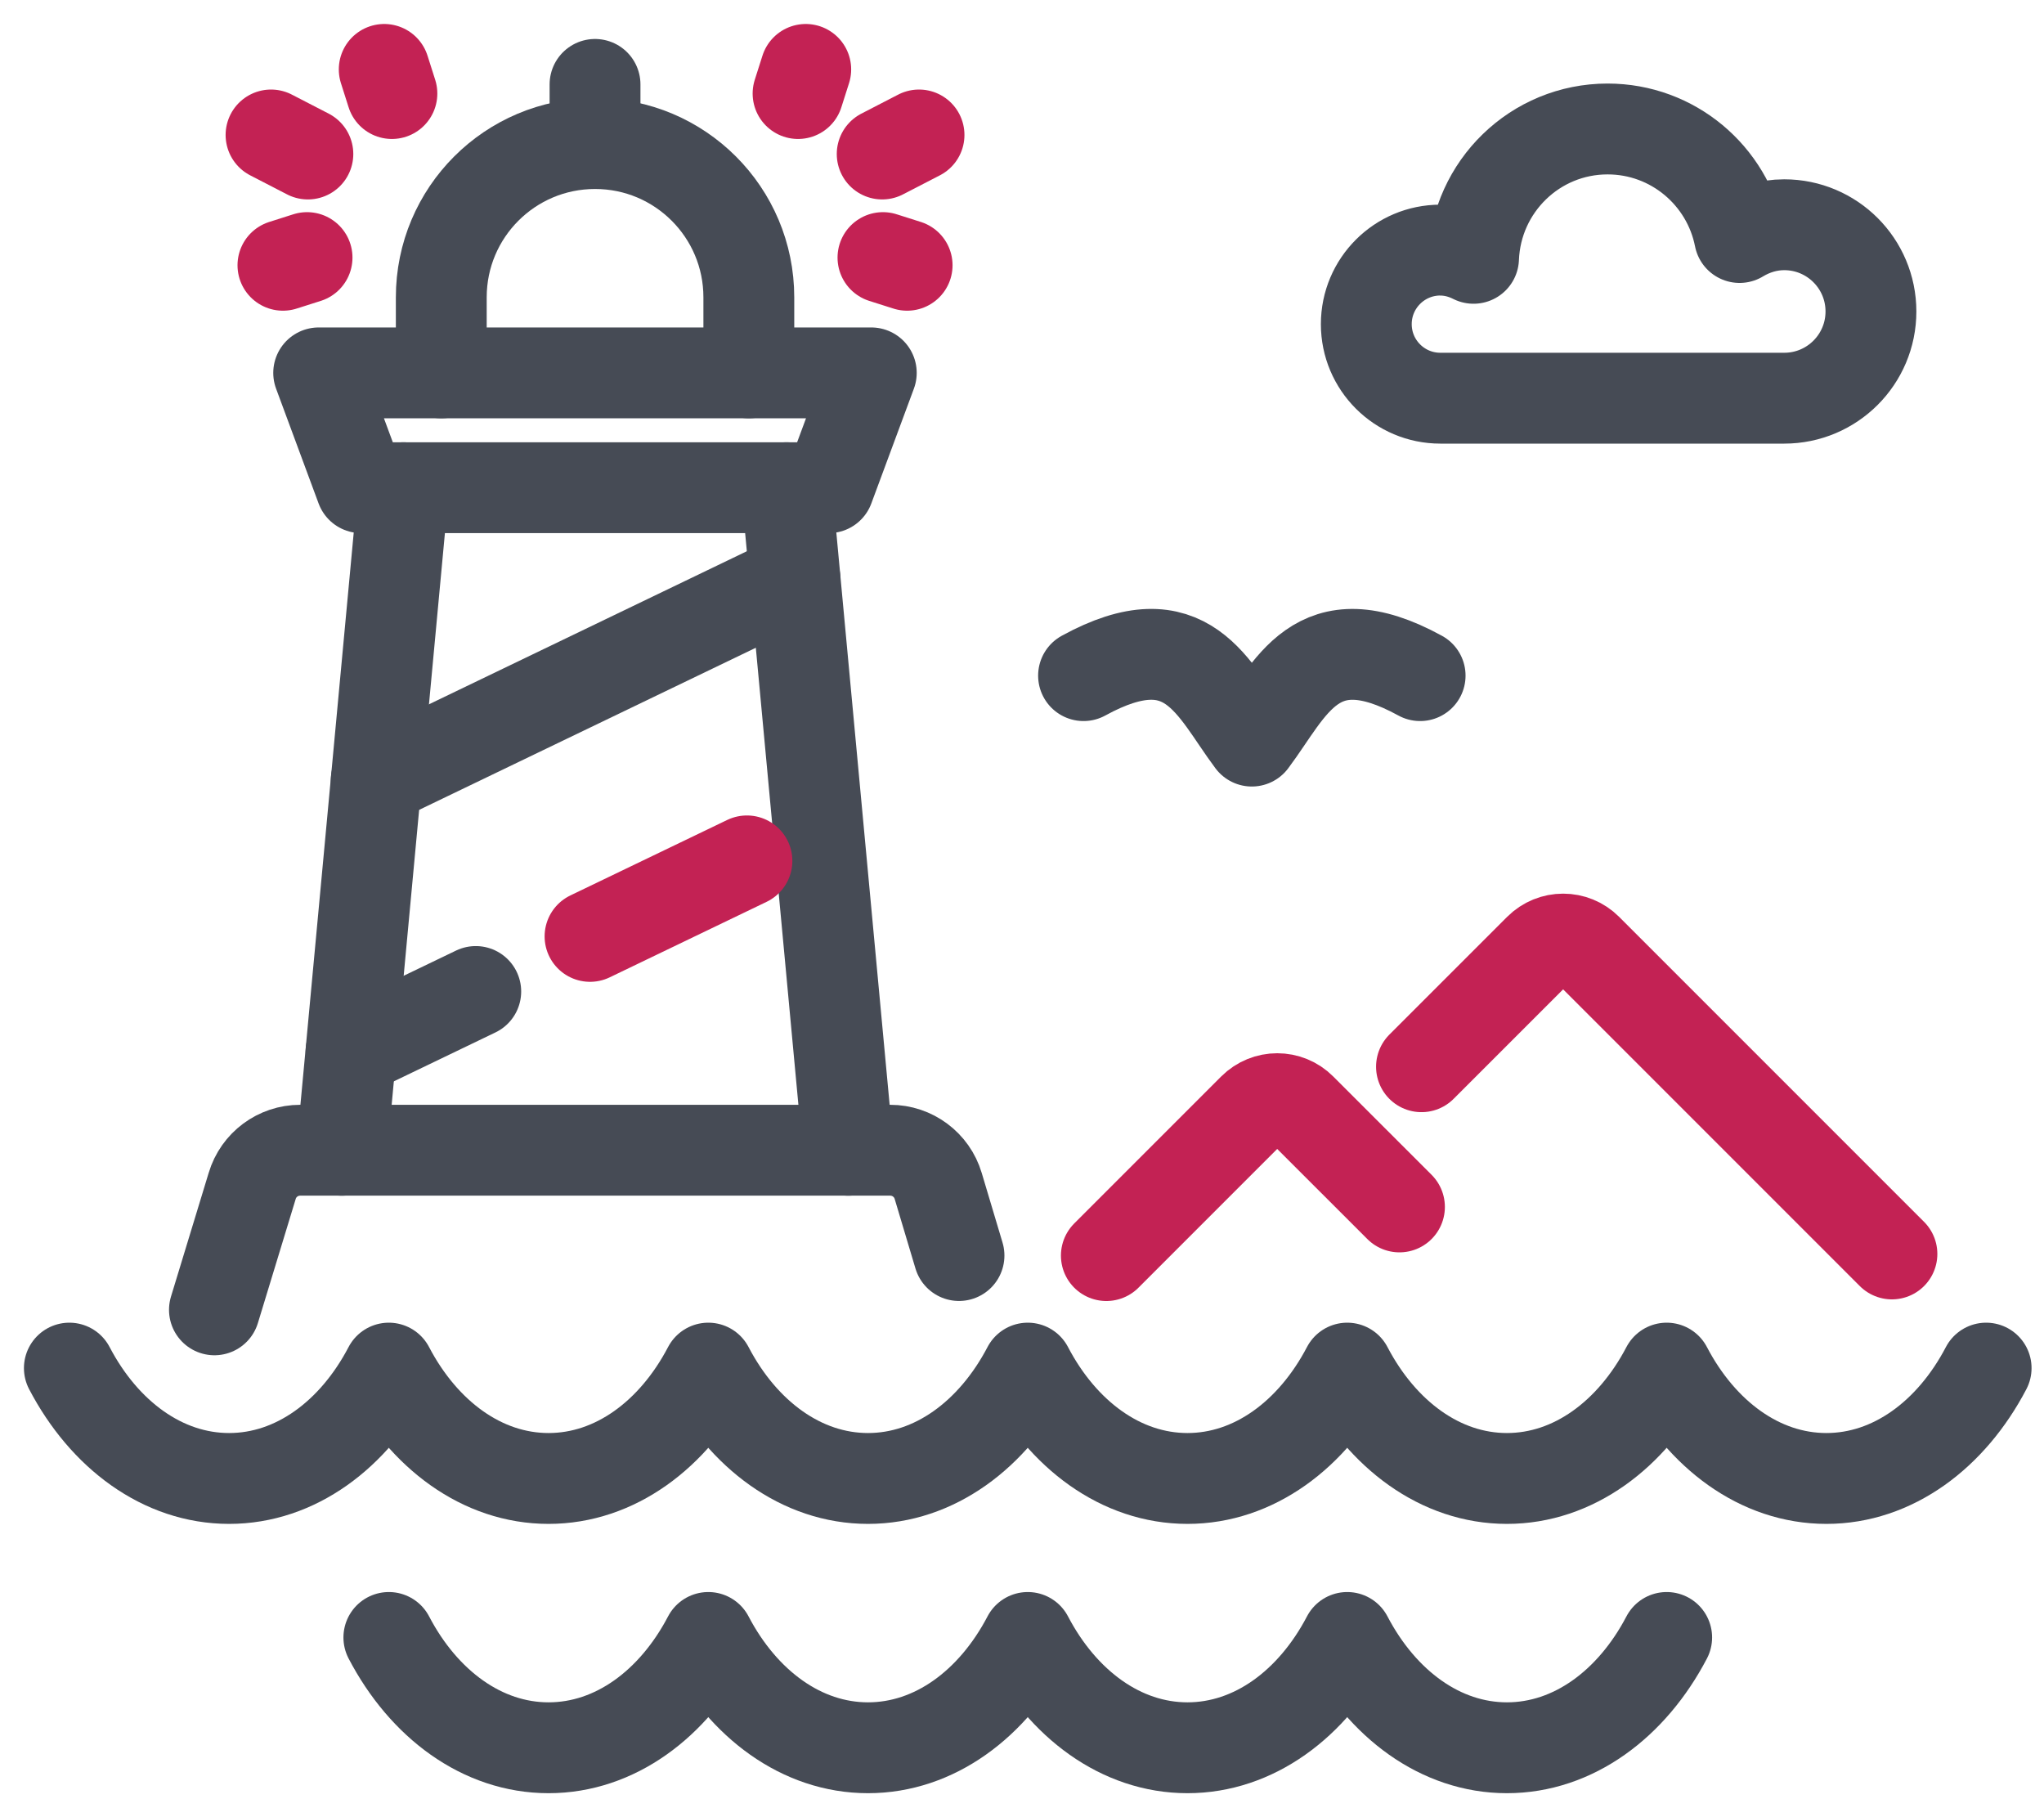
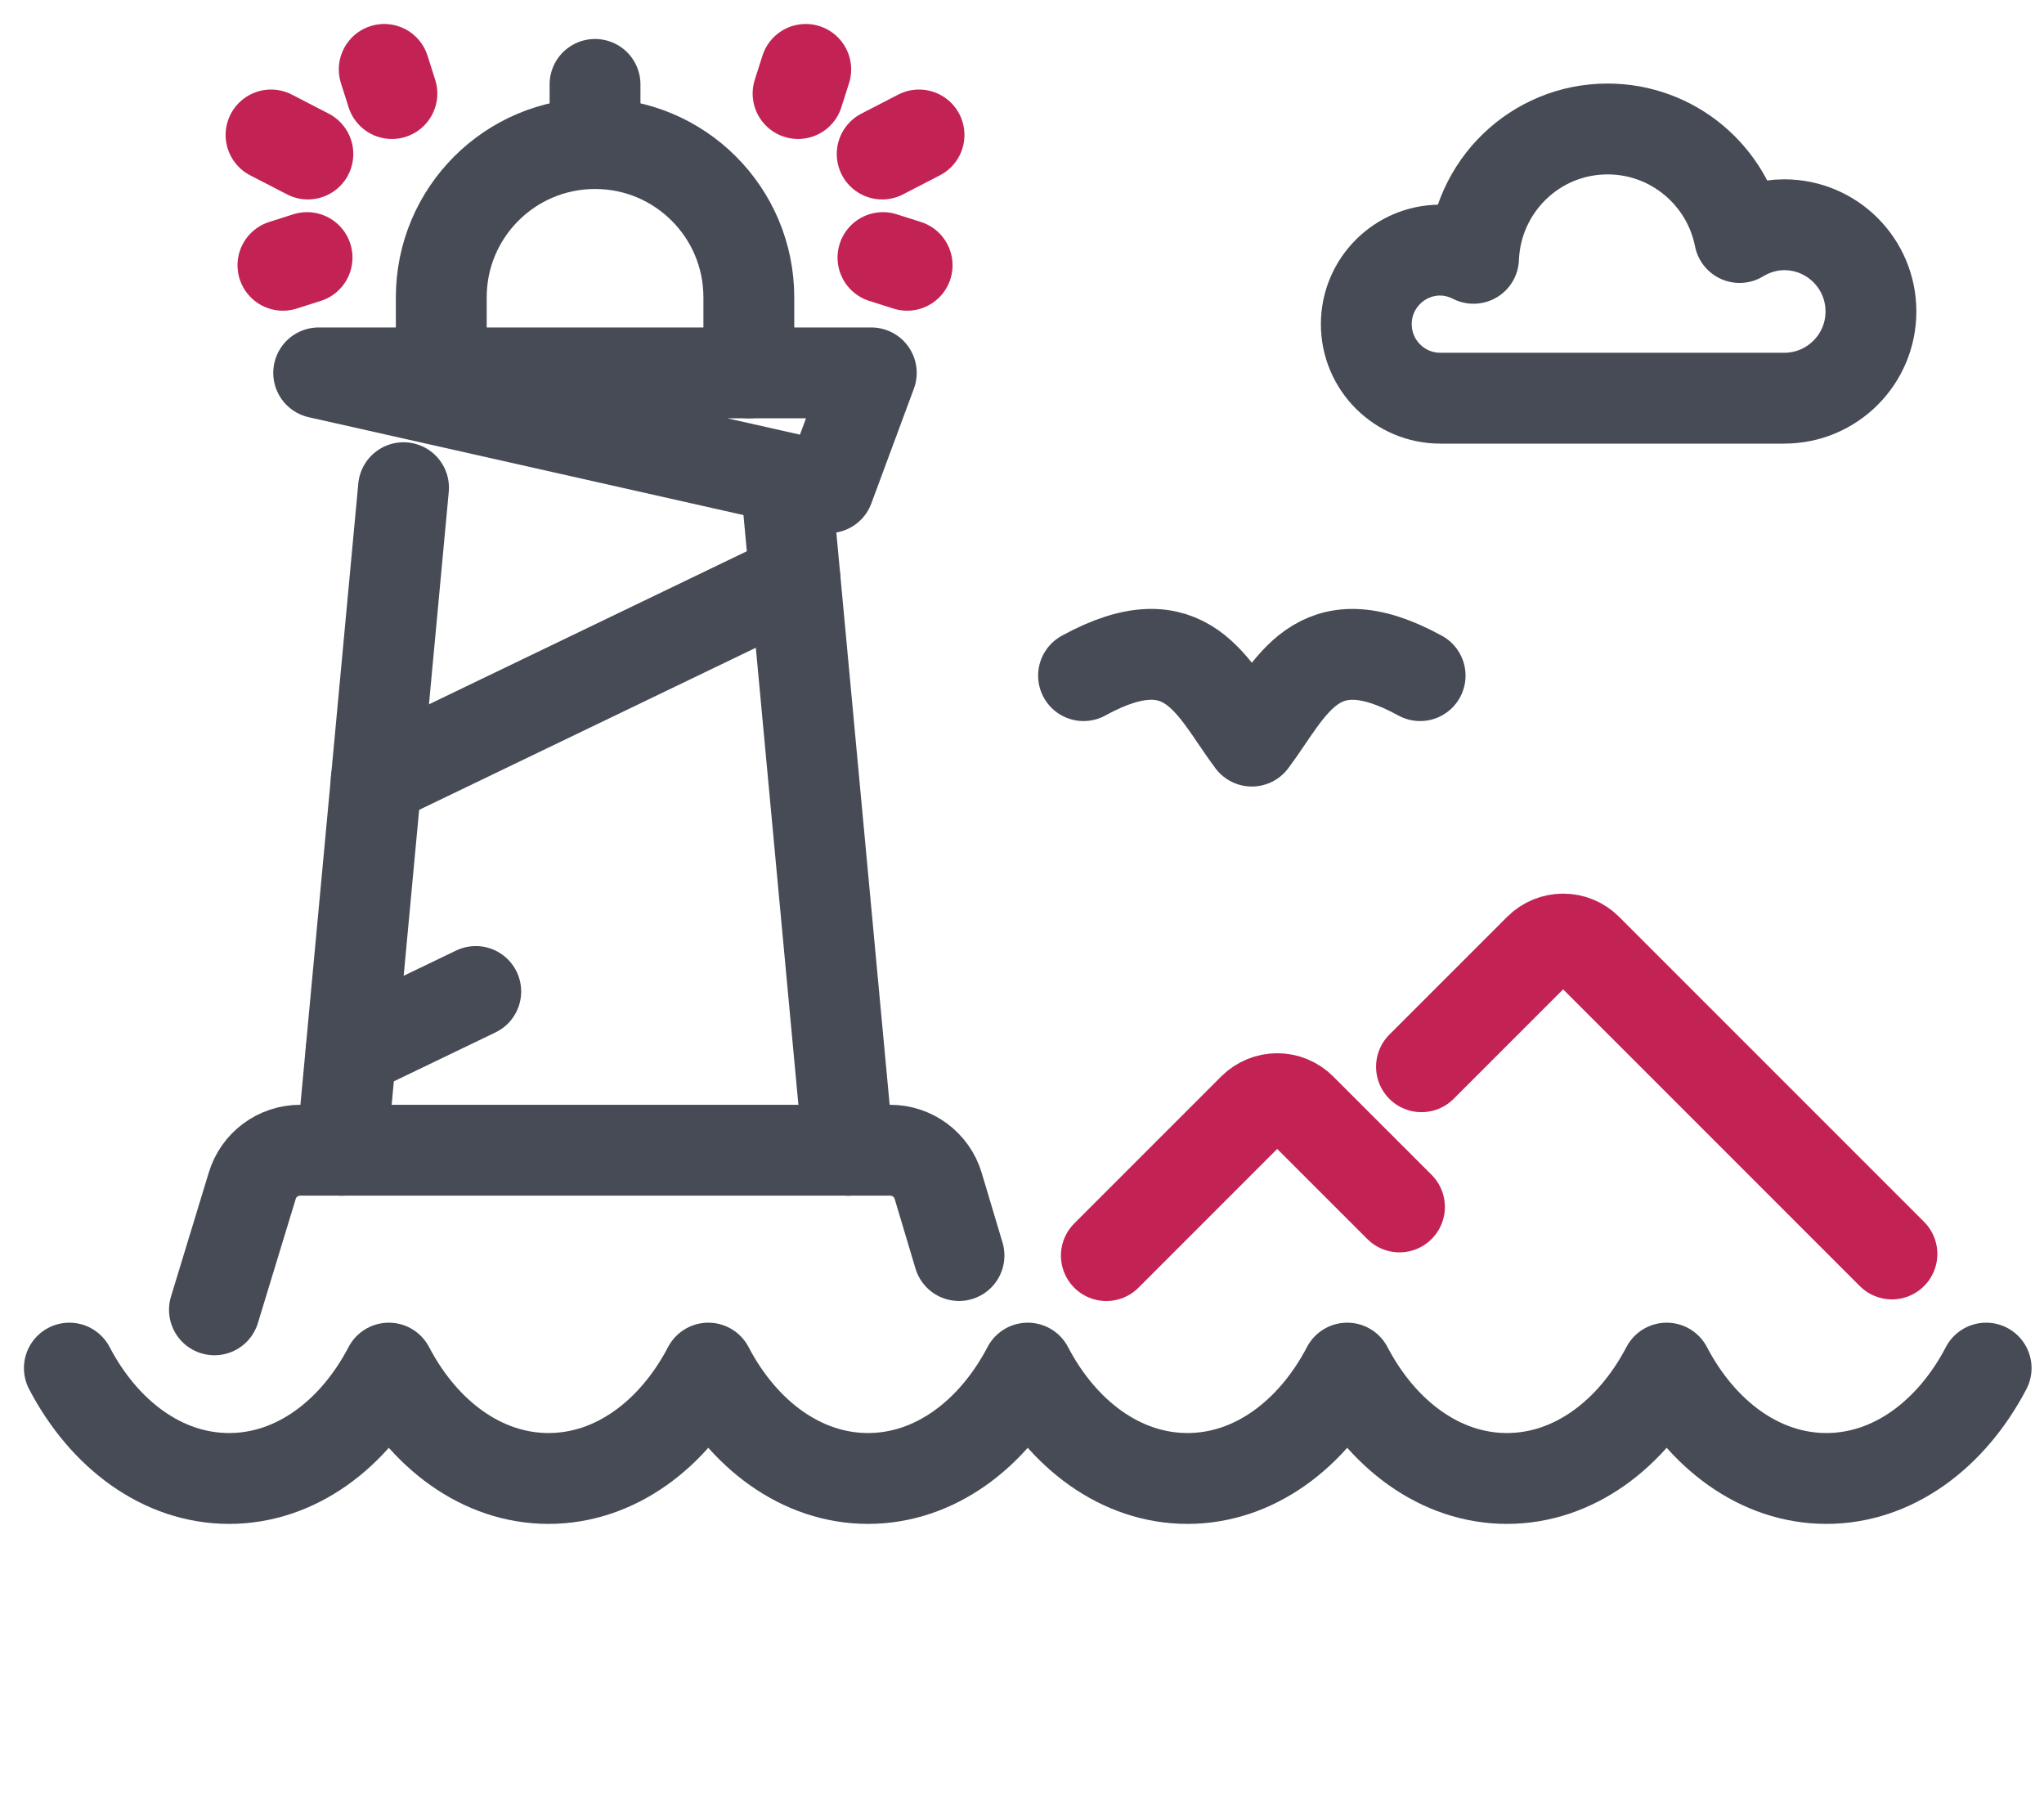
<svg xmlns="http://www.w3.org/2000/svg" width="45" height="40" viewBox="0 0 45 40" fill="none">
  <path d="M1.527 30.115C2.294 31.581 3.583 32.544 5.044 32.544C6.505 32.544 7.794 31.581 8.56 30.115C9.327 31.581 10.616 32.544 12.077 32.544C13.538 32.544 14.827 31.581 15.594 30.115C16.36 31.581 17.649 32.544 19.11 32.544C20.571 32.544 21.86 31.581 22.627 30.115C23.393 31.581 24.682 32.544 26.143 32.544C27.604 32.544 28.893 31.581 29.66 30.115C30.427 31.581 31.715 32.544 33.176 32.544C34.637 32.544 35.926 31.581 36.693 30.115C37.46 31.581 38.748 32.544 40.209 32.544C41.67 32.544 42.959 31.581 43.726 30.115" stroke="#464B55" stroke-width="2" stroke-linecap="round" stroke-linejoin="round" />
-   <path d="M8.561 36.044C9.327 37.51 10.616 38.472 12.077 38.472C13.538 38.472 14.827 37.51 15.594 36.044C16.361 37.51 17.649 38.472 19.11 38.472C20.571 38.472 21.86 37.51 22.627 36.044C23.394 37.51 24.682 38.472 26.143 38.472C27.604 38.472 28.893 37.51 29.66 36.044C30.427 37.51 31.715 38.472 33.176 38.472C34.637 38.472 35.926 37.51 36.693 36.044" stroke="#464B55" stroke-width="2" stroke-linecap="round" stroke-linejoin="round" />
  <path d="M31.295 23.481L33.887 20.89C34.178 20.598 34.649 20.598 34.94 20.89L41.652 27.602" stroke="#C32254" stroke-width="2" stroke-linecap="round" stroke-linejoin="round" />
  <path d="M24.357 27.638L27.592 24.403C27.884 24.111 28.355 24.111 28.645 24.403L30.81 26.567" stroke="#C32254" stroke-width="2" stroke-linecap="round" stroke-linejoin="round" />
  <path d="M18.675 25.32L17.316 10.735" stroke="#464B55" stroke-width="2" stroke-linecap="round" stroke-linejoin="round" />
  <path d="M8.884 10.735L7.525 25.32" stroke="#464B55" stroke-width="2" stroke-linecap="round" stroke-linejoin="round" />
  <path d="M16.486 8.208V6.545C16.486 4.675 14.971 3.16 13.101 3.16C11.23 3.16 9.715 4.675 9.715 6.545V8.208" stroke="#464B55" stroke-width="2" stroke-linecap="round" stroke-linejoin="round" />
  <path d="M13.1 3.159V1.858" stroke="#464B55" stroke-width="2" stroke-linecap="round" stroke-linejoin="round" />
  <path d="M4.721 28.832L5.552 26.105C5.691 25.638 6.121 25.319 6.608 25.319H19.599C20.086 25.319 20.516 25.638 20.655 26.105L21.113 27.637" stroke="#464B55" stroke-width="2" stroke-linecap="round" stroke-linejoin="round" />
-   <path d="M18.245 10.735H7.952L7.016 8.208H19.182L18.245 10.735Z" stroke="#464B55" stroke-width="2" stroke-linecap="round" stroke-linejoin="round" />
+   <path d="M18.245 10.735L7.016 8.208H19.182L18.245 10.735Z" stroke="#464B55" stroke-width="2" stroke-linecap="round" stroke-linejoin="round" />
  <path d="M31.711 5.506C31.974 5.506 32.221 5.575 32.441 5.686C32.503 4.105 33.796 2.839 35.392 2.839C36.832 2.839 38.03 3.867 38.298 5.228C38.586 5.054 38.92 4.947 39.281 4.947C40.336 4.947 41.19 5.802 41.19 6.856C41.19 7.911 40.335 8.765 39.281 8.765H31.71C30.81 8.765 30.08 8.036 30.08 7.135C30.08 6.235 30.81 5.505 31.71 5.505L31.711 5.506Z" stroke="#464B55" stroke-width="2" stroke-linecap="round" stroke-linejoin="round" />
  <path d="M6.76 5.67L6.229 5.839" stroke="#C32254" stroke-width="2" stroke-linecap="round" stroke-linejoin="round" />
  <path d="M8.459 1.528L8.628 2.059" stroke="#C32254" stroke-width="2" stroke-linecap="round" stroke-linejoin="round" />
  <path d="M5.967 2.971L6.778 3.39" stroke="#C32254" stroke-width="2" stroke-linecap="round" stroke-linejoin="round" />
  <path d="M19.439 5.67L19.971 5.839" stroke="#C32254" stroke-width="2" stroke-linecap="round" stroke-linejoin="round" />
  <path d="M17.739 1.528L17.57 2.059" stroke="#C32254" stroke-width="2" stroke-linecap="round" stroke-linejoin="round" />
  <path d="M20.233 2.971L19.422 3.39" stroke="#C32254" stroke-width="2" stroke-linecap="round" stroke-linejoin="round" />
  <path d="M8.283 17.172L17.501 12.734" stroke="#464B55" stroke-width="2" stroke-linecap="round" stroke-linejoin="round" />
  <path d="M7.729 23.146L10.474 21.825" stroke="#464B55" stroke-width="2" stroke-linecap="round" stroke-linejoin="round" />
-   <path d="M12.99 20.612L16.444 18.95" stroke="#C32254" stroke-width="2" stroke-linecap="round" stroke-linejoin="round" />
  <path d="M23.855 14.872C26.153 13.612 26.701 15.168 27.56 16.313C28.419 15.168 28.968 13.613 31.265 14.872" stroke="#464B55" stroke-width="2" stroke-linecap="round" stroke-linejoin="round" />
</svg>